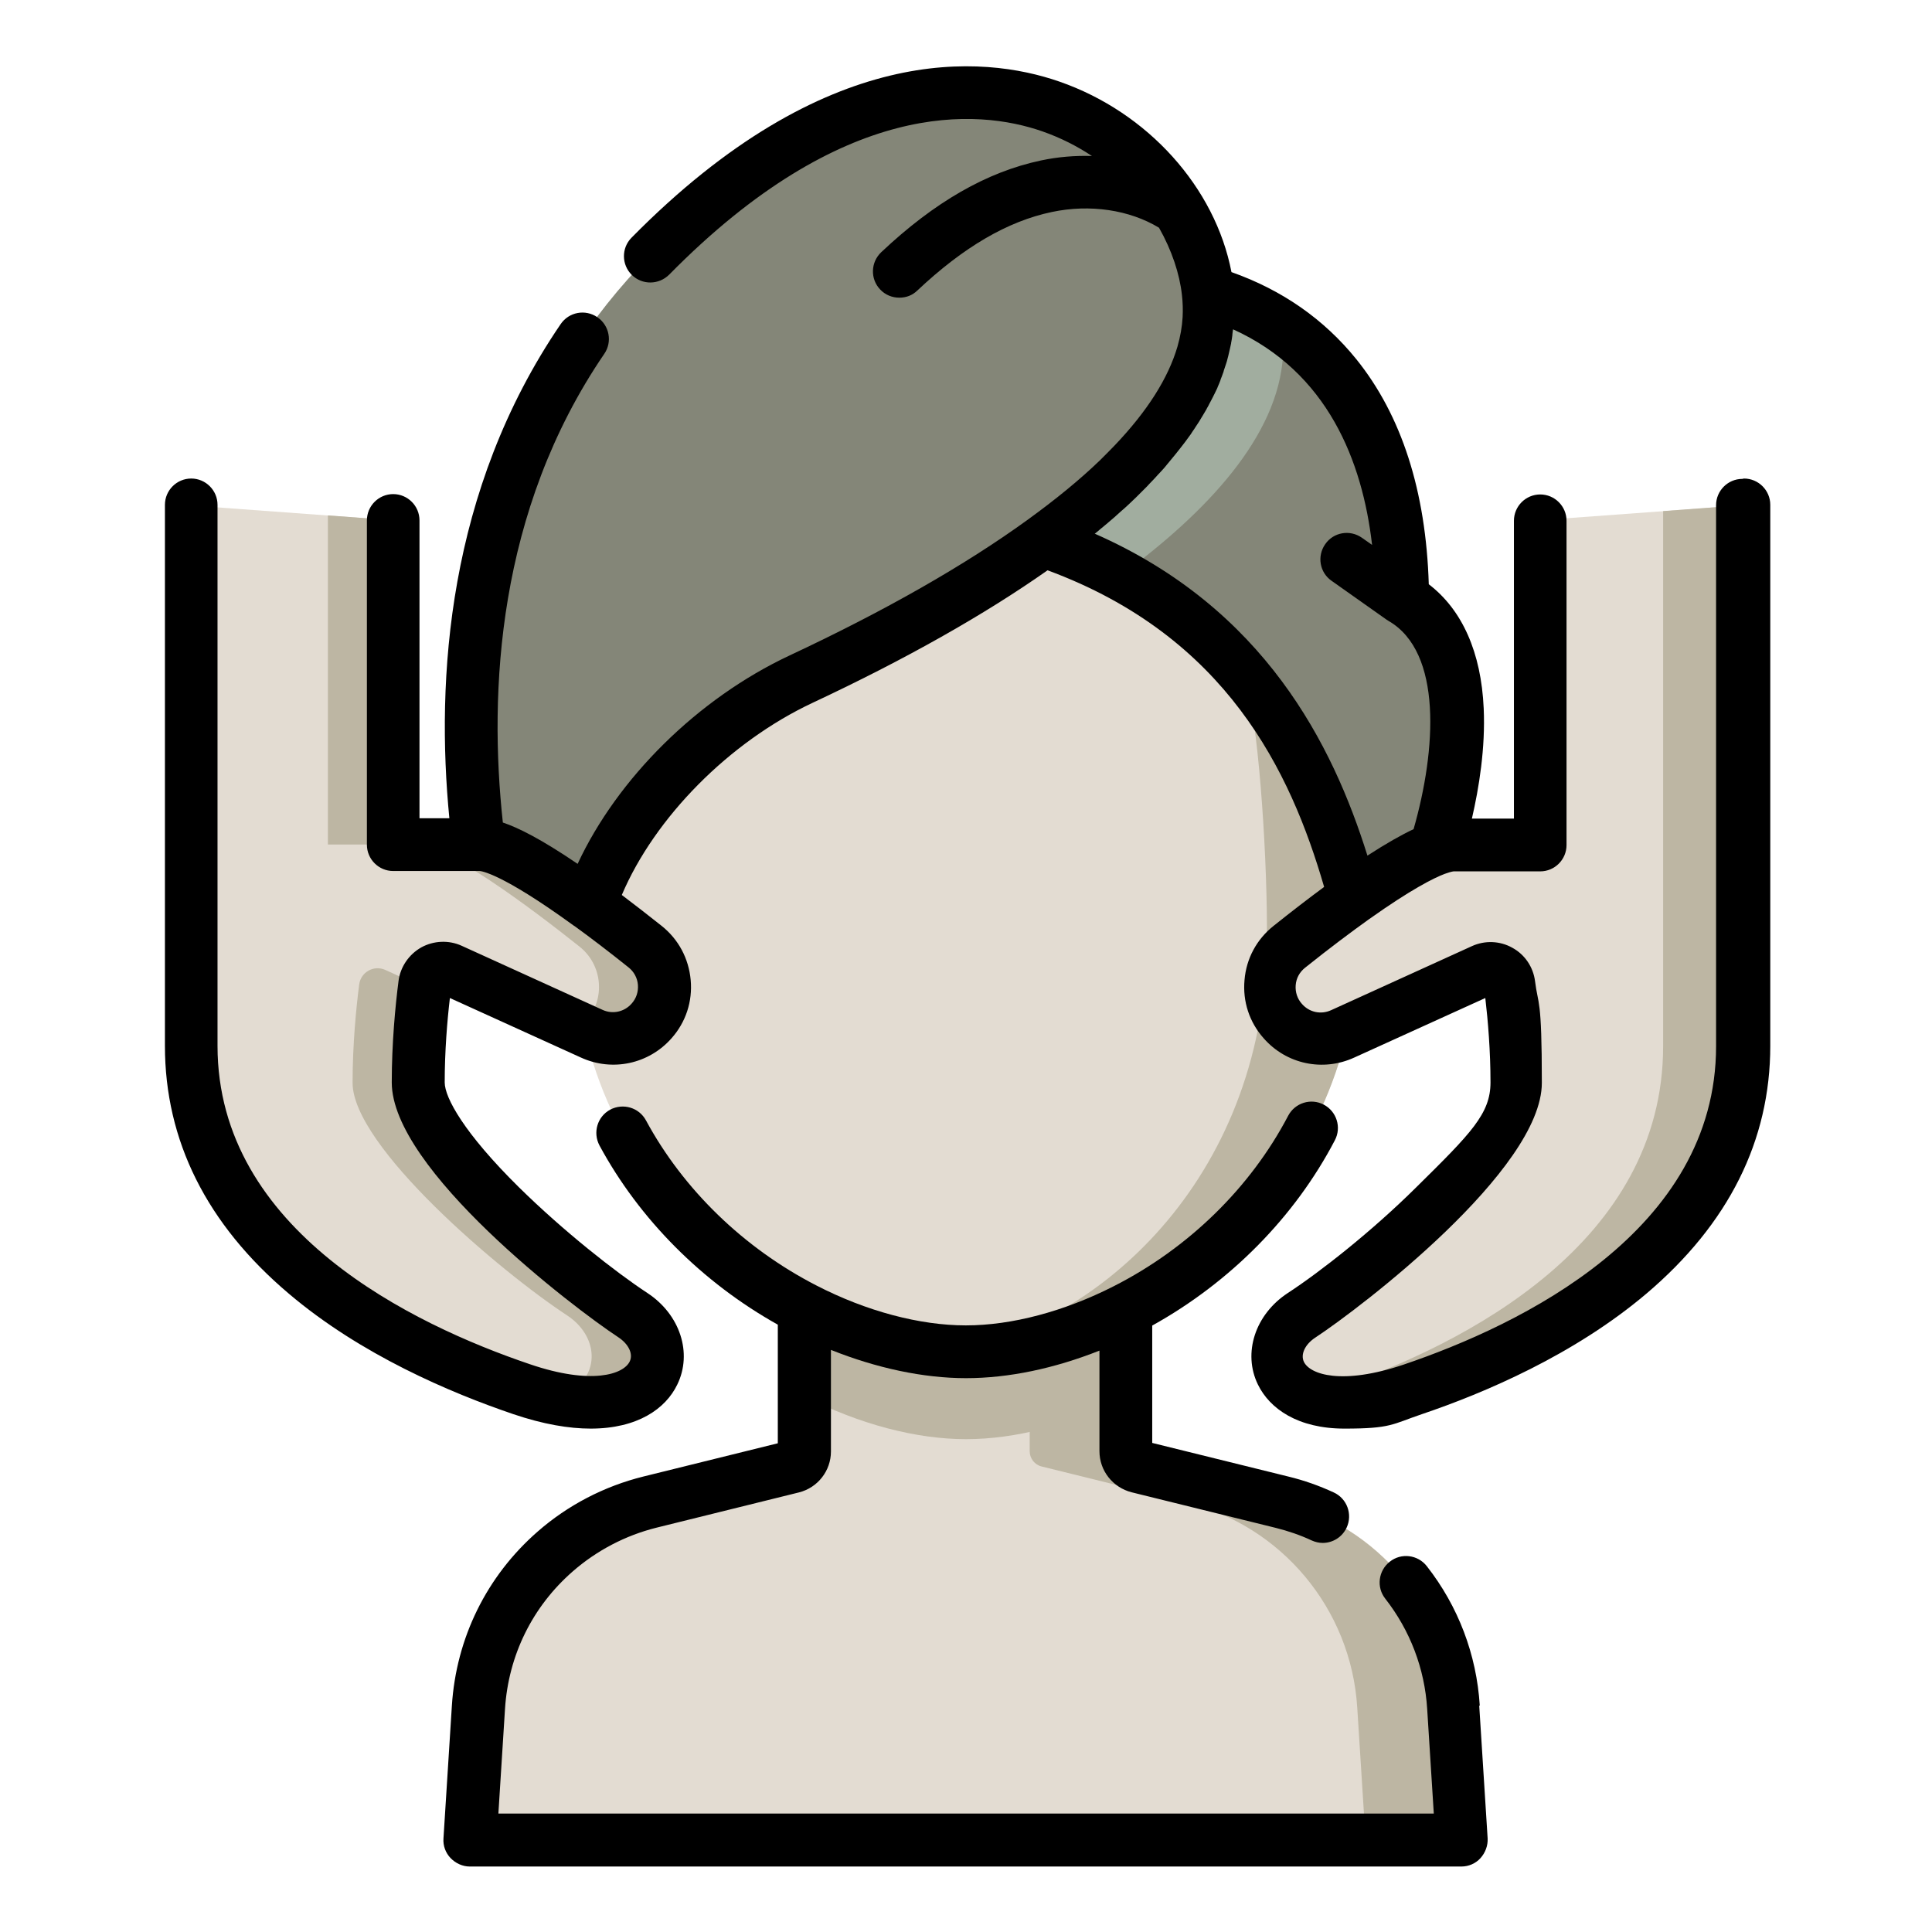
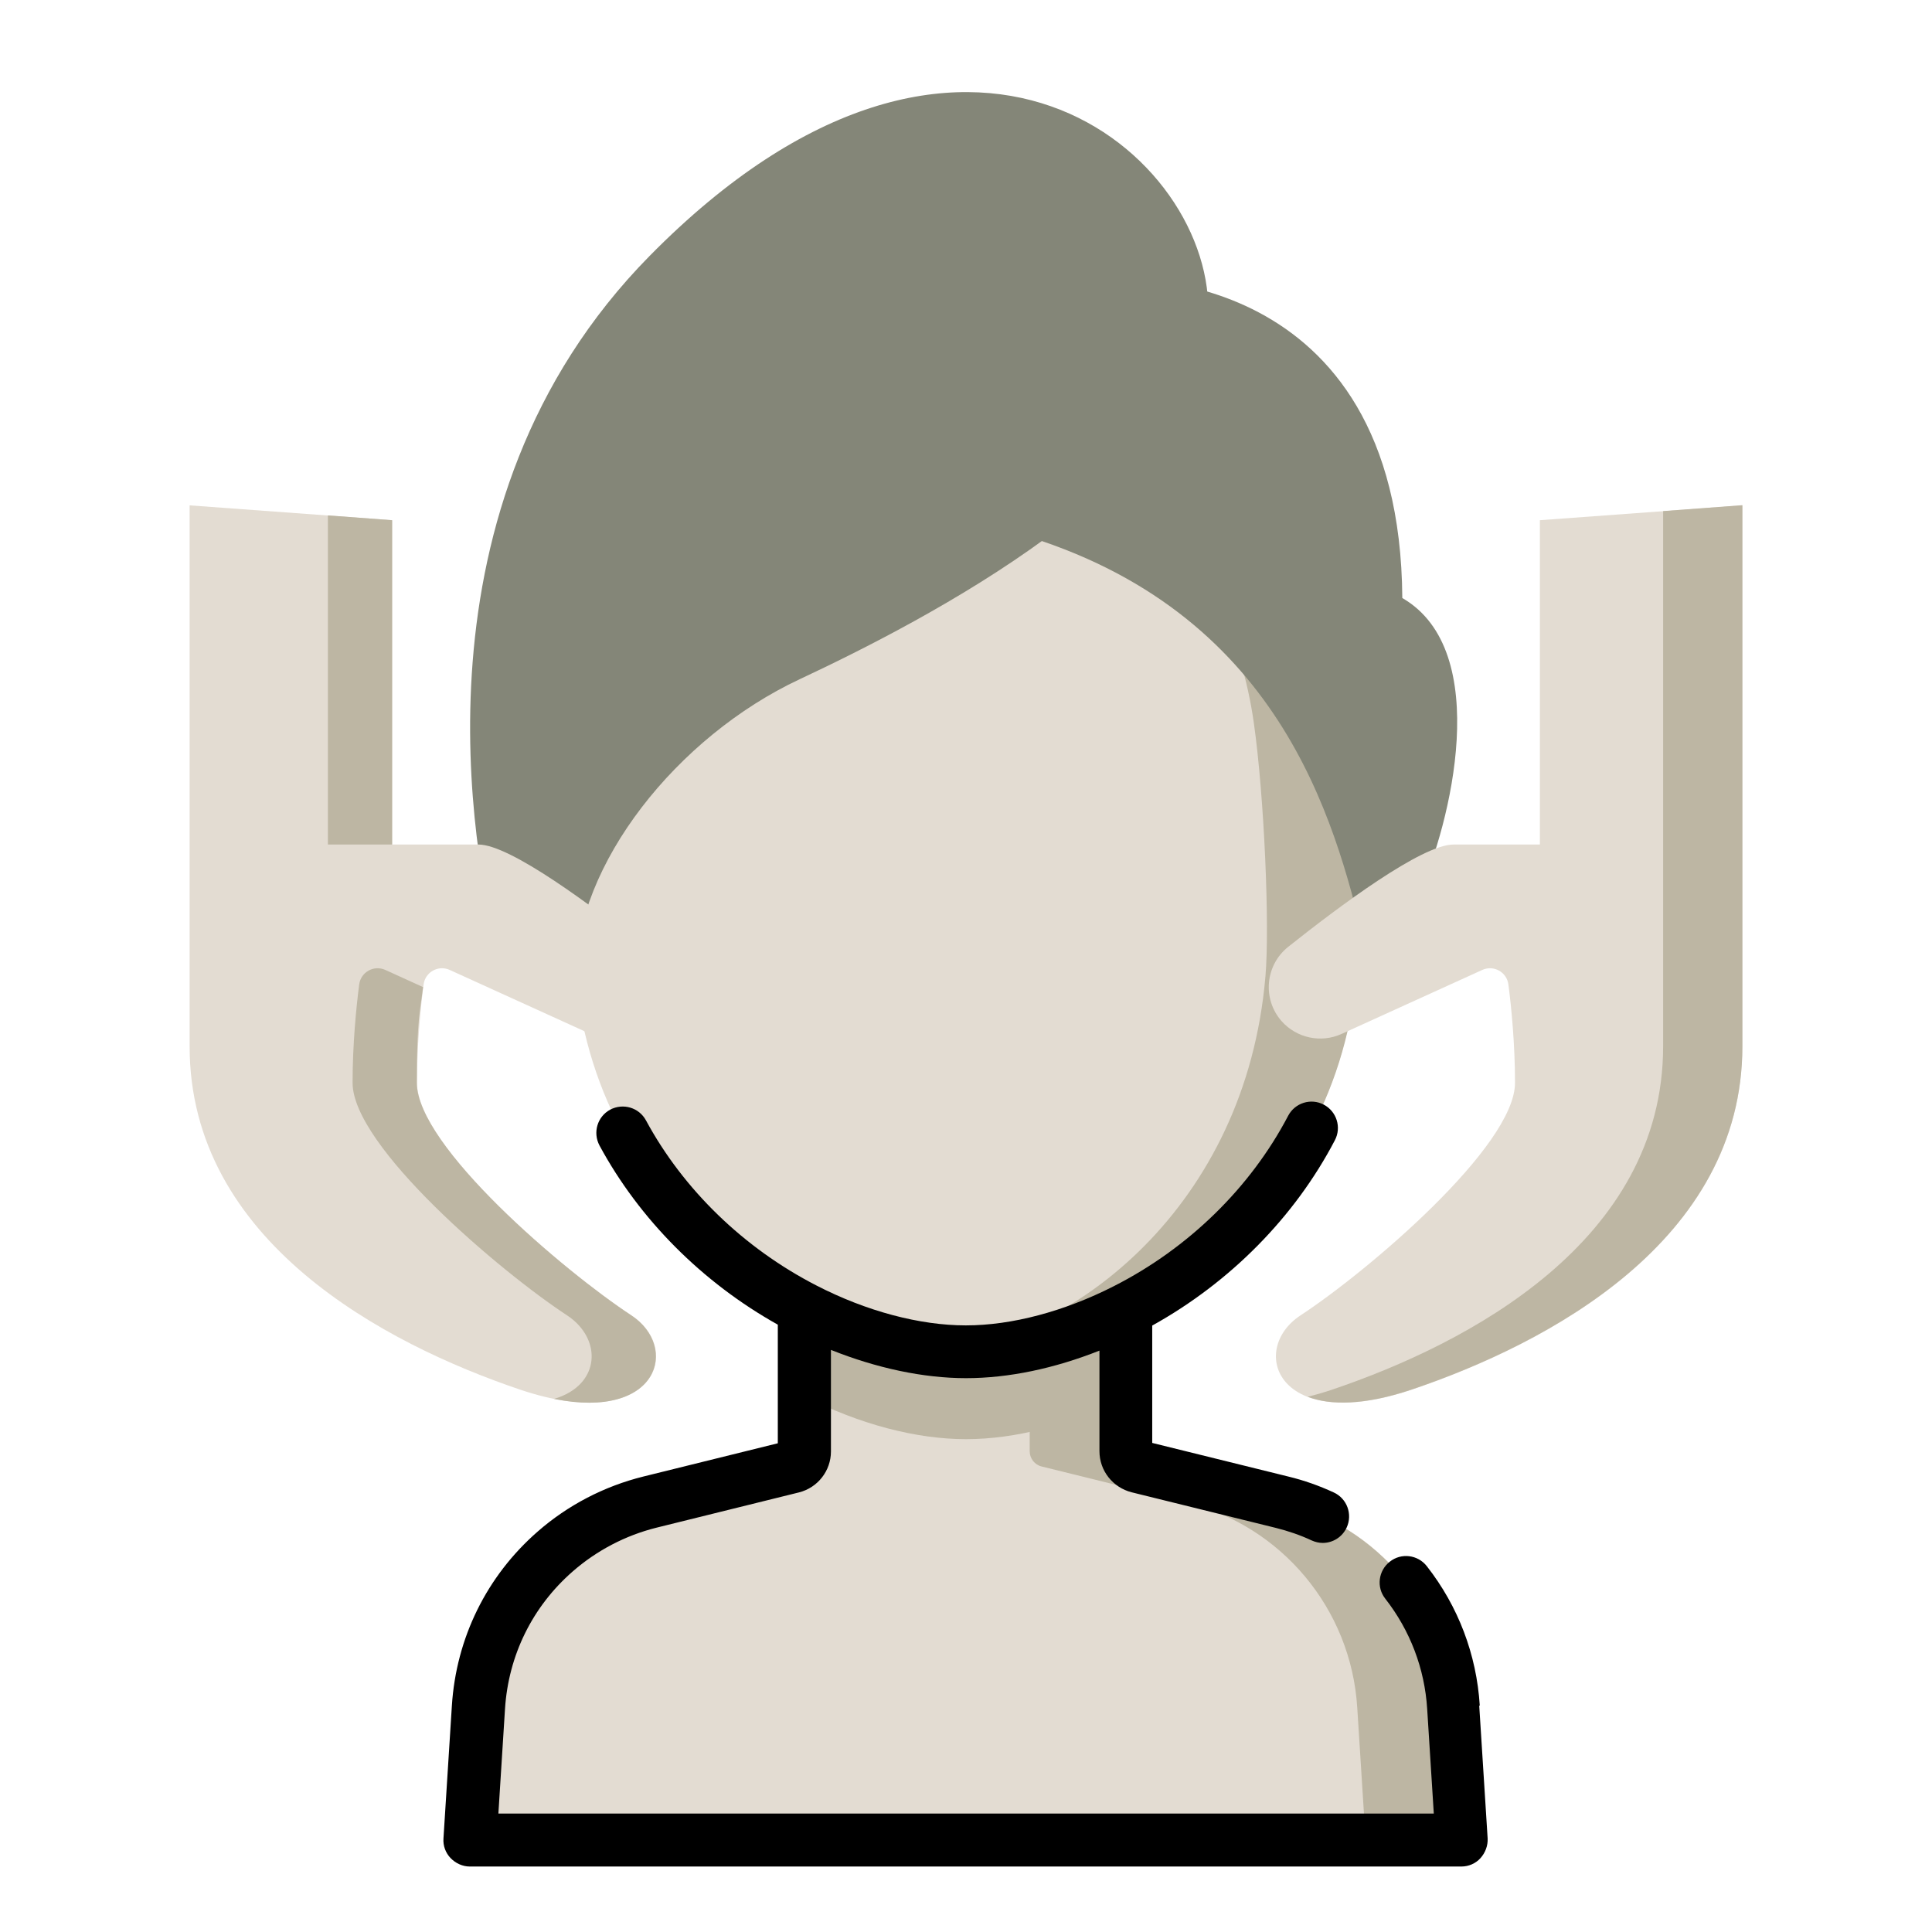
<svg xmlns="http://www.w3.org/2000/svg" id="Layer_1" version="1.1" viewBox="0 0 1080 1080">
  <defs>
    <style>
      .st0 {
        fill: #a1ad9f;
      }

      .st1 {
        fill: #e3dcd2;
      }

      .st2 {
        fill: #848678;
      }

      .st3 {
        fill: #bdb6a3;
      }
    </style>
  </defs>
  <g>
    <path class="st1" d="M262.9,1028.5h554.3l-4.7-74.2c-3.5-55-42.2-101.4-95.8-114.7l-80.5-19.9c-4-1-6.8-4.5-6.8-8.6v-180.3h-179.7v180.5c0,4.1-2.8,7.7-6.8,8.6l-79.6,19.7c-53.5,13.2-92.3,59.6-95.8,114.7l-4.7,74.2Z" />
    <path class="st3" d="M812.5,954.4c-3.5-55-42.2-101.4-95.8-114.7l-80.5-19.9c-4-1-6.8-4.5-6.8-8.6v-180.3h-53.8v180.3c0,4.1,2.8,7.7,6.8,8.6l80.5,19.9c53.5,13.2,92.3,59.6,95.8,114.7l4.7,74.2h53.8l-4.7-74.2Z" />
    <path class="st3" d="M449.7,780.5c30.8,15.8,62.7,24,90.3,24s58.9-8,89.4-23.5v-150.1h-179.7v149.6h0Z" />
    <path class="st1" d="M540,224.5h0c104.8,0,194.3,76.1,210.8,179.6,6.6,41.7,10,113.7,7.3,141.6-13.2,136.5-135,210-218.2,210s-205-73.5-218.2-210c-2.7-27.9.7-99.9,7.3-141.6,16.5-103.5,106-179.6,210.8-179.6Z" />
    <path class="st3" d="M750.8,404.1c-16.5-103.5-106-179.6-210.8-179.6h0c-4.5,0-9,.2-13.5.5,87.4,6.2,160.4,80.1,174.4,179.1,5.9,41.7,8.9,113.7,6.5,141.6-11,129.3-108.2,202-180.8,209.3,4.6.4,9.1.6,13.5.6,83.1,0,205-73.5,218.2-210,2.7-27.9-.7-99.9-7.3-141.6Z" />
    <path class="st2" d="M624.6,156.1s158-9.8,159.3,178.2c51.1,29.5,26.8,126.9,9.4,165-1.9,4.2-5.8,7.3-10.3,8.2l-23.9,5c-18.5-72.7-57.6-188.5-219-221.4,53.7-121,84.6-135,84.6-135Z" />
-     <path class="st0" d="M716.7,182.5c-43.5-29.4-92.2-26.4-92.2-26.4,0,0-30.9,13.9-84.6,135,33.9,6.9,62.4,17.5,86.5,30.6,48-35.2,88.1-77.7,90.8-122.9.3-5.3,0-10.7-.6-16.2Z" />
    <path class="st2" d="M321.8,545.6c0-62.3,56.7-133.8,125.2-165.9s223-111.4,228.3-201.7c5.3-90.4-135.5-214.2-312.1-35-137.7,139.7-97.6,336.8-85.9,385.1,3.4,13.8,44.5,39.2,44.5,17.6Z" />
  </g>
  <g>
    <path class="st1" d="M860.8,290.8v181.3h-48.3c-17.7,0-64,34.6-92.4,57.2-12.9,10.3-14.5,29.2-3.7,41.5h0c8.4,9.5,22,12.4,33.5,7.2l78.7-35.8c6.4-2.9,13.7,1.2,14.6,8.1,1.7,13,3.7,33.6,3.7,55,0,35.5-82.4,105.4-119.9,130-29.4,19.3-13,66.9,62.3,41.5,75.3-25.5,184.7-82.7,184.7-191.9v-302.4" />
    <path class="st3" d="M929.7,285.7v299.1c0,109.3-109.4,166.4-184.7,191.9-4.9,1.7-9.6,3-14,4.1,12.5,4.8,31.7,4.9,58.3-4.1,75.3-25.5,184.7-82.7,184.7-191.9v-302.4l-44.3,3.3Z" />
    <path class="st1" d="M219.2,290.8v181.3h48.3c17.7,0,64,34.6,92.4,57.2,12.9,10.3,14.5,29.2,3.7,41.5h0c-8.4,9.5-22,12.4-33.5,7.2l-78.7-35.8c-6.4-2.9-13.7,1.2-14.6,8.1-1.7,13-3.7,33.6-3.7,55,0,35.5,82.4,105.4,119.9,130,29.4,19.3,13,66.9-62.3,41.5-75.3-25.5-184.7-82.7-184.7-191.9v-302.4" />
    <g>
-       <path class="st3" d="M327.6,570.8c-1.3,1.5-2.8,2.9-4.4,4l6.9,3.1c11.5,5.2,25.1,2.3,33.5-7.2,10.9-12.3,9.2-31.3-3.7-41.5-28.4-22.6-74.6-57.2-92.4-57.2h-35.9c17.7,0,64,34.6,92.4,57.2,12.9,10.3,14.5,29.2,3.7,41.5Z" />
      <path class="st3" d="M352.9,735.3c-37.6-24.7-119.9-94.6-119.9-130s1.9-40.4,3.5-53.5l-21.1-9.6c-6.4-2.9-13.7,1.2-14.6,8.1-1.7,13-3.7,33.6-3.7,55,0,35.5,82.4,105.4,119.9,130,19.9,13.1,18.8,39.1-7.3,46.7,58.8,11.9,69.9-29.1,43.2-46.7Z" />
      <path class="st3" d="M183.3,288.2v183.9h35.9v-181.3l-35.9-2.7Z" />
    </g>
  </g>
  <g>
    <path d="M827.2,953.4c-1.8-28.5-12-55.4-29.6-77.9-5-6.4-14.3-7.6-20.7-2.5-6.4,5-7.6,14.3-2.5,20.7,13.9,17.8,22,39.1,23.4,61.6l3.7,58.5H278.6l3.7-58.5c1.9-29.9,15.3-57.2,37.9-76.9,13.4-11.7,29.5-20.1,46.7-24.4l79.6-19.7c10.6-2.6,18-12.1,18-22.9v-56.8c25.5,10.2,51.7,15.8,75.5,15.8s49.4-5.4,74.6-15.4v56.2c0,10.9,7.4,20.3,18,23l80.6,19.9c6.8,1.7,13.6,4,20,7,2,.9,4.1,1.4,6.2,1.4,5.6,0,10.9-3.2,13.4-8.6,3.4-7.4.2-16.2-7.2-19.6-8.2-3.8-16.7-6.8-25.4-8.9l-76.1-18.8v-65.6c43.6-24.2,79.7-60.7,102.1-103.6,3.8-7.2,1-16.1-6.2-19.9-7.2-3.8-16.1-1-19.9,6.2-21,40.1-55.6,74-97.5,95.3-27.7,14.1-57,21.9-82.7,21.9s-55.6-7.9-83.5-22.3c-40.5-20.8-74.4-53.6-95.3-92.3-3.9-7.2-12.8-9.8-20-6-7.2,3.9-9.8,12.8-6,20,22.3,41.3,57.5,76.6,99.7,100.2v66.3l-75.2,18.6c-21.8,5.4-42.2,16-59.1,30.8-28.5,24.9-45.5,59.5-47.9,97.3l-4.7,74.2c-.3,4.1,1.2,8.1,4,11s6.7,4.7,10.7,4.7h554.3c4.1,0,8-1.7,10.7-4.7s4.2-7,4-11l-4.7-74.2Z" />
-     <path d="M974,267.7c-8.1,0-14.7,6.6-14.7,14.7v302.4c0,103.4-109.4,155.9-174.6,178-34.7,11.7-52.4,5.5-55.8-1.5-2-4.2.6-9.8,6.4-13.6,25.1-16.5,126.6-93.8,126.6-142.4s-2.1-43-3.8-56.8c-1-7.9-5.7-14.9-12.7-18.7-6.9-3.9-15.4-4.2-22.6-.9l-78.7,35.8c-5.7,2.6-12.2,1.2-16.3-3.5-2.6-2.9-3.8-6.6-3.5-10.5.3-3.9,2.2-7.3,5.2-9.7,14-11.2,25.8-20,35.7-27.1.1,0,.2-.2.3-.2,23.4-16.6,36-22.9,42.1-25.2.3-.1.6-.2.9-.3,2.8-1,4-1.1,4.2-1.1h48.3c8.1,0,14.7-6.6,14.7-14.7v-181.3c0-8.1-6.6-14.7-14.7-14.7s-14.7,6.6-14.7,14.7v166.5h-23.5c4-17.3,7.6-39.5,6.6-61.6-1.4-31.3-12-55.1-30.7-69.4-1.6-52.1-15.2-94.4-40.5-125.8-18.1-22.4-41.5-38.7-69.8-48.7-9.1-47.3-46.7-89.3-96.2-106.5-42.6-14.8-130.4-23.1-239.2,87.3-5.7,5.8-5.6,15.1.2,20.8,5.8,5.7,15.1,5.6,20.9-.2,97.4-98.9,172.5-92.6,208.5-80.1,10.3,3.6,19.5,8.3,27.8,13.8-9.5-.3-19.1.5-28.5,2.5-30.2,6.4-59.4,23.1-89.3,51.3-5.9,5.6-6.2,14.9-.6,20.8,2.9,3.1,6.8,4.6,10.7,4.6s7.3-1.3,10.1-4c25.8-24.3,50.4-38.7,75.2-43.9,21.3-4.5,43.4-1.2,59.9,8.8,7.2,12.7,11.5,25.8,12.8,37.5.5,4.3.6,8.4.4,12.4-.3,5.5-1.3,11-2.9,16.6-5.2,17.7-16.9,36.1-35,55.1-2.3,2.4-4.7,4.8-7.1,7.2-.4.4-.7.7-1.1,1.1-11.4,11-25,22.1-40.6,33.4,0,0,0,0,0,0-34.9,25.3-79.6,50.8-133,75.8-51.4,24.1-96.2,68.6-118.5,116.5-20.6-14-33.4-20.3-41.8-23.1-7.9-72.9-3.3-174.1,56.7-262,4.6-6.7,2.9-15.9-3.9-20.5-6.7-4.6-15.9-2.9-20.5,3.9-63.4,93-69.8,198.7-62.2,276.2h-16.7v-166.5c0-8.1-6.6-14.7-14.7-14.7s-14.7,6.6-14.7,14.7v181.3c0,8.1,6.6,14.7,14.7,14.7h48.3c.5,0,11.6.7,52.6,30.5.2.1.3.2.5.3,8.7,6.3,18.7,13.9,30.2,23.1,3,2.4,4.9,5.9,5.2,9.7.3,3.9-.9,7.6-3.5,10.5-4.1,4.7-10.7,6.1-16.3,3.5l-78.7-35.8c-7.2-3.3-15.7-2.9-22.6.9-6.9,3.9-11.7,10.9-12.7,18.7-1.8,13.8-3.8,34.9-3.8,56.8,0,48.6,101.5,125.9,126.6,142.4,5.8,3.8,8.5,9.4,6.4,13.6-3.4,7.1-21.2,13.3-55.8,1.5-65.2-22.1-174.6-74.5-174.6-178v-302.4c0-8.1-6.6-14.7-14.7-14.7s-14.7,6.6-14.7,14.7v302.4c0,53,23.3,99.7,69.3,138.6,40.3,34.2,90.4,55.4,125.4,67.3,16.8,5.7,31.2,8.1,43.3,8.1,26.2,0,41.9-11.1,48.4-24.6,8.6-17.6,1.6-39.2-16.7-51.2-17.8-11.7-46.8-34.5-71.8-59.1-30.6-30.2-41.5-50.1-41.5-58.6,0-17.5,1.4-34.5,2.9-47.2l73.3,33.3c17.5,8,37.9,3.6,50.6-10.8,8-9,11.8-20.6,10.7-32.6-1.1-12-6.8-22.7-16.2-30.2-8.1-6.4-15.5-12.2-22.3-17.3,18.4-43.3,60-85.5,106.6-107.4,51.9-24.3,96-49.2,131.4-74.1,99.9,36.9,135.8,112.2,154.6,177-8.4,6.2-17.8,13.4-28.3,21.8-9.4,7.5-15.2,18.2-16.2,30.2-1.1,12,2.7,23.6,10.7,32.6,12.7,14.5,33.1,18.8,50.6,10.8l73.3-33.3c1.5,12.7,2.9,29.7,2.9,47.2s-10.9,28.4-41.5,58.6c-24.9,24.7-54,47.5-71.8,59.1-18.3,12-25.3,33.6-16.7,51.2,6.6,13.5,22.3,24.6,48.4,24.6s26.5-2.4,43.3-8.1c34.9-11.8,85-33.1,125.4-67.3,46-39,69.3-85.6,69.3-138.6v-302.4c0-8.1-6.6-14.7-14.7-14.7ZM612.2,298.2c.2-.2.4-.3.6-.5.6-.5,1.3-1,1.9-1.6,1-.8,2-1.6,2.9-2.4.6-.5,1.3-1.1,1.9-1.6.9-.8,1.9-1.6,2.8-2.4.6-.5,1.2-1,1.8-1.6,1-.9,2-1.8,2.9-2.6.5-.4,1-.9,1.5-1.3,1.4-1.3,2.9-2.6,4.2-3.9.1-.1.2-.2.3-.3,1.3-1.2,2.5-2.4,3.8-3.7.4-.4.9-.9,1.3-1.3.9-.9,1.8-1.8,2.7-2.7.5-.5,1-1,1.4-1.5.8-.8,1.6-1.7,2.4-2.5.5-.5.9-1,1.4-1.5.8-.9,1.6-1.8,2.4-2.6.4-.4.8-.9,1.2-1.3,1-1.1,2-2.2,2.9-3.4.2-.2.3-.4.5-.6,1.1-1.3,2.2-2.7,3.3-4,.3-.4.6-.7.9-1.1.8-1,1.5-1.9,2.3-2.9.4-.5.7-.9,1.1-1.4.7-.9,1.3-1.7,2-2.6.4-.5.7-1,1.1-1.5.6-.9,1.3-1.7,1.9-2.6.3-.5.6-.9.9-1.4.7-1,1.4-2,2-3,.2-.3.4-.6.6-.9.9-1.3,1.7-2.6,2.5-4,.2-.3.3-.5.5-.8.6-1.1,1.3-2.1,1.9-3.2.3-.4.5-.9.7-1.3.5-.9,1-1.7,1.4-2.6.3-.5.5-1,.8-1.5.4-.8.9-1.7,1.3-2.5.2-.5.5-1,.7-1.4.4-.9.9-1.8,1.3-2.7.2-.4.4-.8.5-1.2.6-1.3,1.1-2.6,1.6-3.9,0,0,0-.1,0-.2.5-1.2,1-2.5,1.4-3.7.2-.4.3-.8.4-1.3.3-.9.6-1.8.9-2.7.2-.5.3-1,.5-1.5.3-.8.5-1.7.7-2.5.1-.5.3-1,.4-1.5.2-.9.4-1.7.6-2.6.1-.4.2-.9.3-1.3.2-1.1.5-2.1.7-3.2,0-.2,0-.4.1-.7.2-1.3.5-2.6.6-3.9,0-.4,0-.8.1-1.1,0-.7.2-1.4.3-2.1,52.9,24,72.3,73.7,77.7,120.5l-5.7-4c-6.7-4.7-15.9-3.1-20.5,3.6-4.7,6.7-3.1,15.9,3.6,20.5l30.7,21.7c.2.1.3.2.5.3.2.1.4.3.6.4,30.2,17.4,26.7,72.1,14,116.4-6.6,3.1-15,7.8-25.8,14.8-19.4-62-57.5-138.2-152.5-180Z" />
  </g>
</svg>